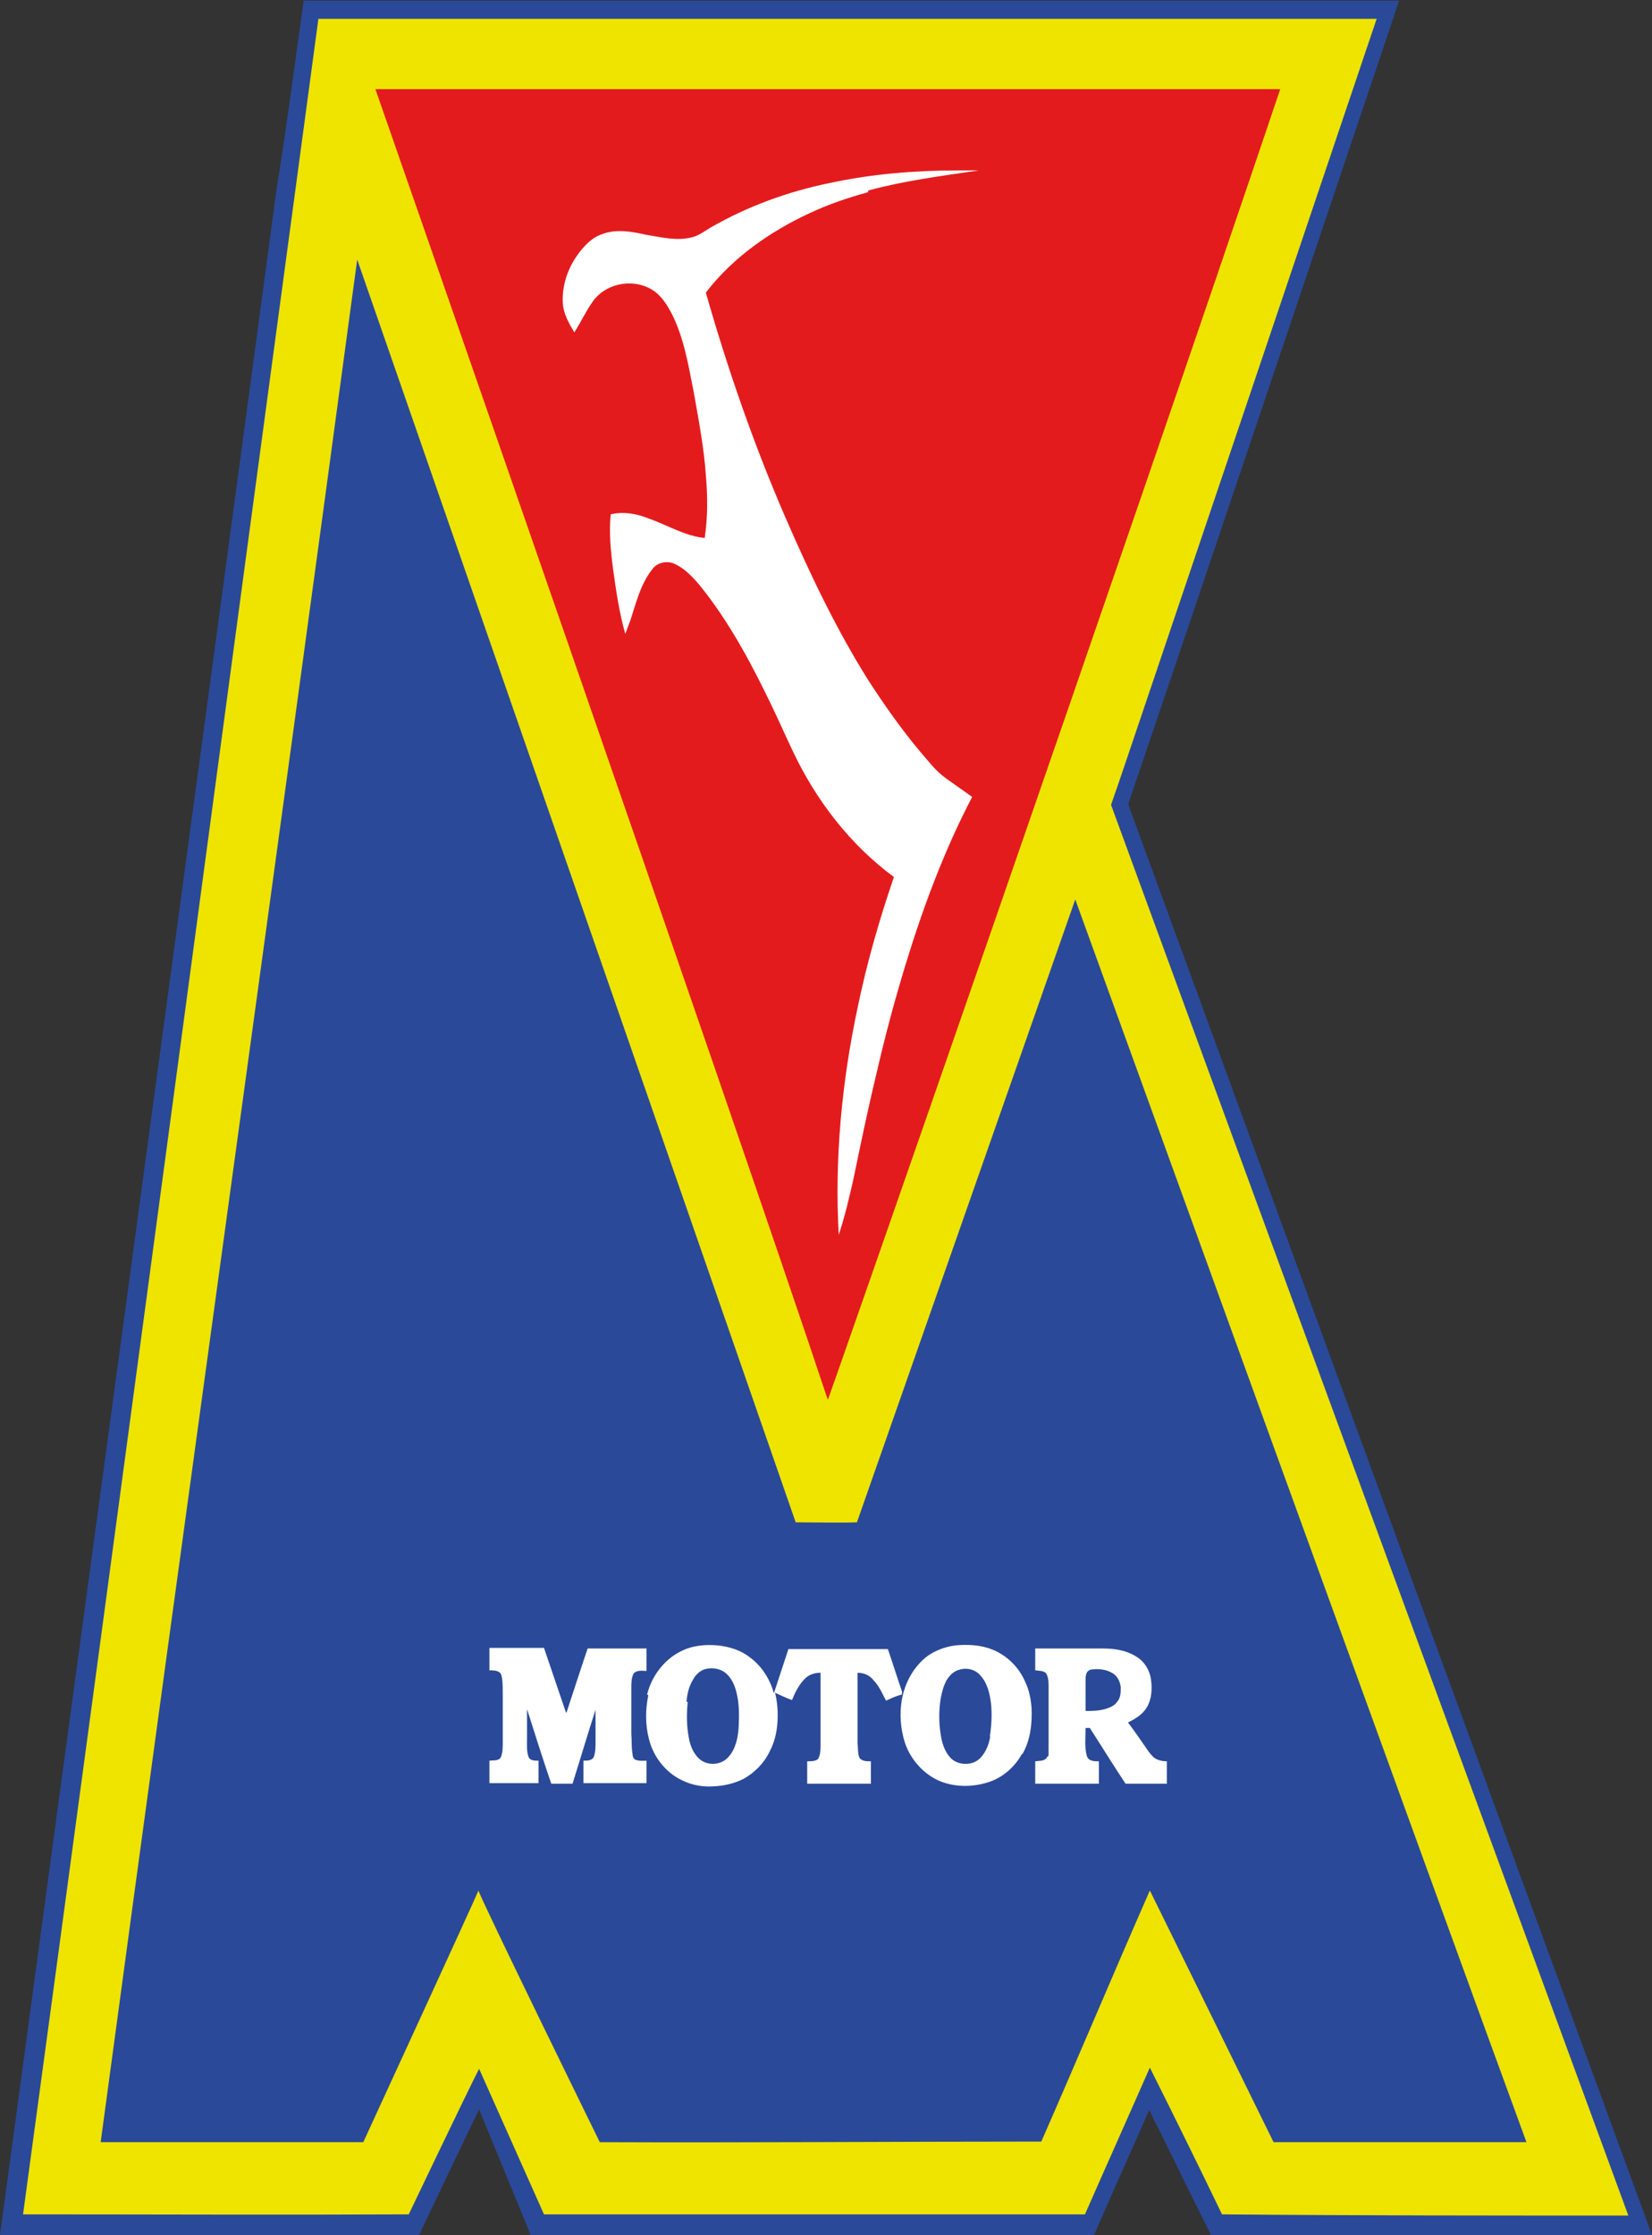
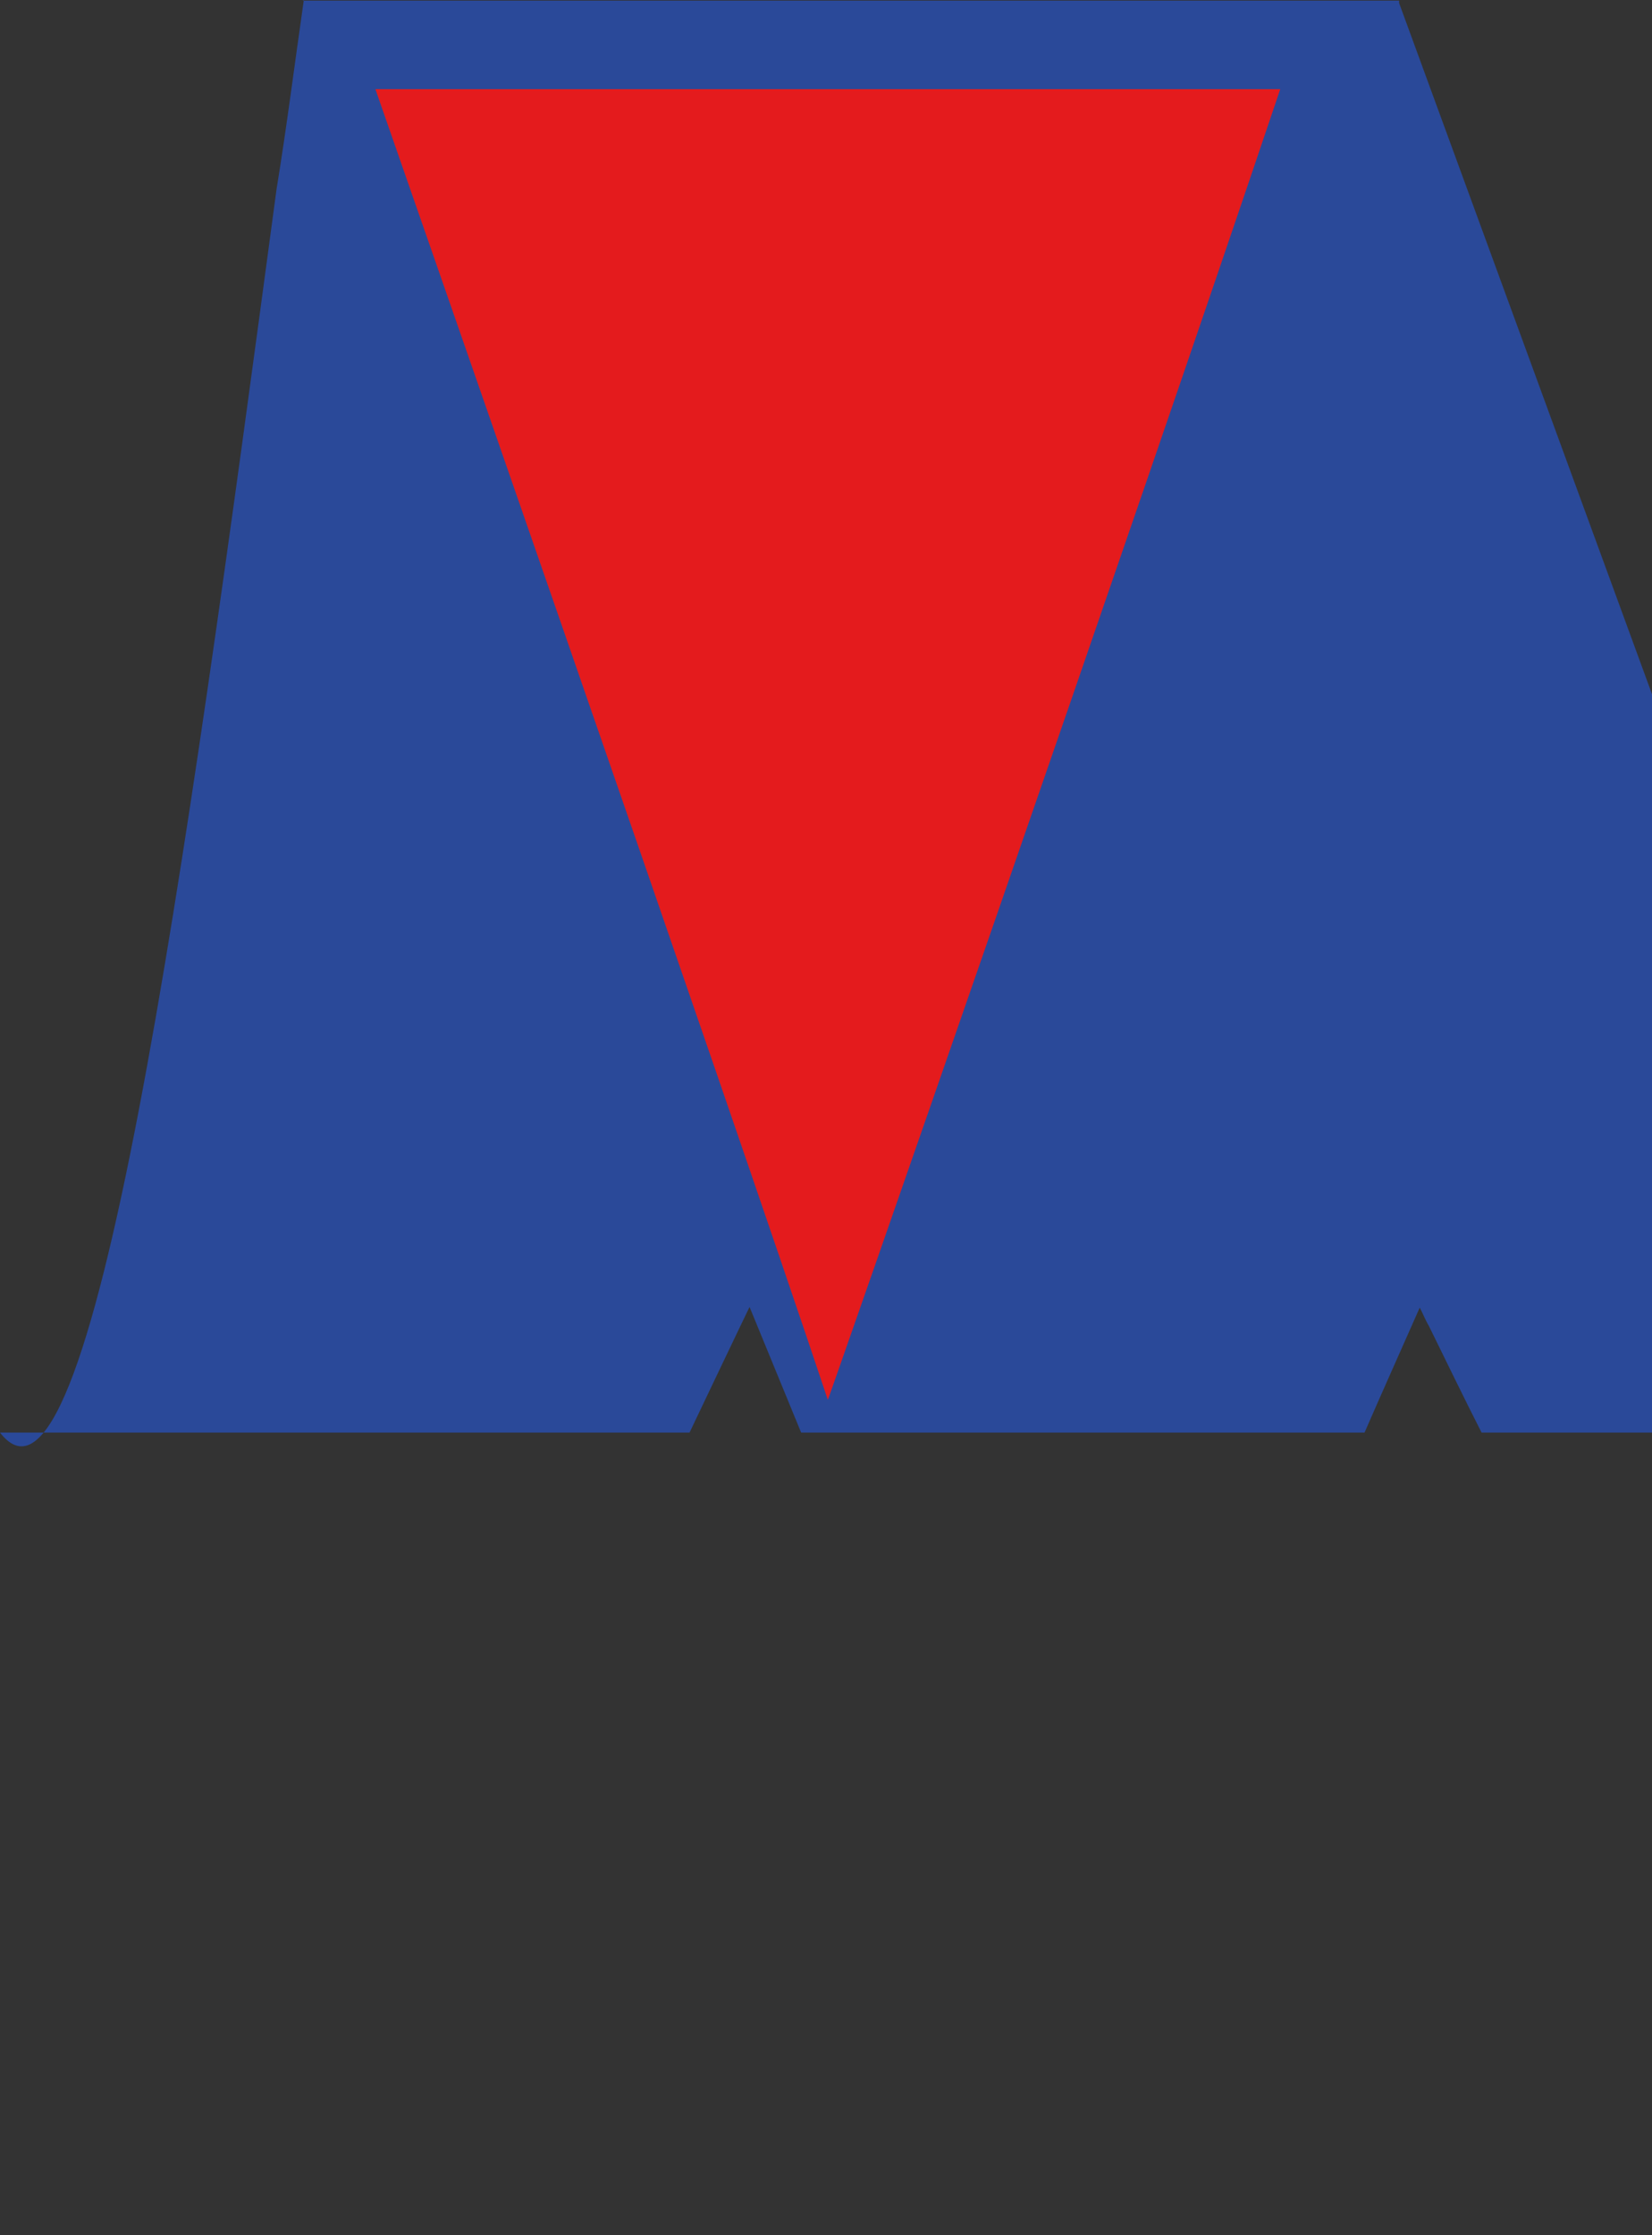
<svg xmlns="http://www.w3.org/2000/svg" id="Warstwa_1" data-name="Warstwa 1" viewBox="0 0 272.4 368.5">
  <rect x="0" y="0" width="272.4" height="368.5" fill="#333333" stroke="none" />
  <defs>
    <style>
      .cls-1 {
        fill: #eee400;
      }

      .cls-2 {
        fill: #fff;
      }

      .cls-3 {
        fill: #2a4999;
      }

      .cls-4 {
        fill: #e41b1d;
      }
    </style>
  </defs>
  <g id="HERB_RGB" data-name="HERB RGB">
    <g id="Warstwa_1-2" data-name="Warstwa 1">
      <g>
-         <path class="cls-3" d="M49.9.1h180.8c-1.7,5.2-3.5,10.4-5.2,15.5-13.1,38.9-26.2,77.9-39.4,116.8v.4c28.7,78.4,57.5,157.2,86.3,235.7h-72.7c-2.9-5.7-5.9-11.9-8.7-17.6-.6-1-1-2.1-1.5-3-3,6.8-6.1,13.7-9.1,20.6h-92.9l-8.5-20.7c0-.1-9.9,20.7-9.9,20.7H0C15.2,255.9,30.5,143.8,45.6,31.2c1.7-10.4,3-20.8,4.5-31.2" />
-         <path class="cls-1" d="M52.5,3.1h174.5c-13.9,41.2-27.8,82.4-41.7,123.5-.7,2.1-1.4,4.1-2.1,6.1,28.4,77.6,56.9,155.2,85.3,232.6-22.3,0-44.6,0-67-.2-3.9-8.1-7.9-16.2-11.9-24.2-3.6,8.2-7.1,16-10.7,24.2h-89.2l-10.7-24c-2.2,4.3-11.6,24-11.6,24-21.3.1-42.4,0-63.6,0C20.2,244.1,36.2,124,52.5,3.1v-.2.2Z" />
+         <path class="cls-3" d="M49.9.1h180.8v.4c28.7,78.4,57.5,157.2,86.3,235.7h-72.7c-2.9-5.7-5.9-11.9-8.7-17.6-.6-1-1-2.1-1.5-3-3,6.8-6.1,13.7-9.1,20.6h-92.9l-8.5-20.7c0-.1-9.9,20.7-9.9,20.7H0C15.2,255.9,30.5,143.8,45.6,31.2c1.7-10.4,3-20.8,4.5-31.2" />
        <path class="cls-4" d="M61.9,14.7s58.4,167.5,74.6,216.1c0,.3,49.8-142.5,74.6-216.1-1.6,0-149.3,0-142.7,0h-6.5Z" />
-         <path class="cls-3" d="M131.2,251c2.3,0,7.8.1,10.1,0l36-102.7s62.1,171.4,74.4,204.9h-41.7c-4.7-9.6-20.4-41.5-20.4-41.5-6.1,13.9-11.8,27.5-17.9,41.4-23.8,0-49.1.2-72.8.1,0,0-20-40.8-20-41.5-1.1,2.6-19,41.5-19,41.5H16.6c14.3-106.2,28-204.1,42.3-310.4" />
-         <path class="cls-2" d="M113.2,280.6c.1-1.3.4-2.6,1.1-3.7.4-.8,1.2-1.5,2-1.7,1.1-.3,2.4-.1,3.3.6s1.5,1.9,1.8,3.1c.5,1.9.5,3.8.4,5.8-.1,1.8-.5,3.7-1.7,5-1.2,1.4-3.6,1.5-4.9.2-.9-.9-1.4-2.1-1.6-3.3-.4-2-.4-4-.2-6M106.9,279.5c-.5,2.4-.5,4.9.1,7.2.7,2.9,2.7,5.5,5.4,6.8,1.8.9,3.7,1.2,5.7,1,1.5-.1,3.1-.5,4.5-1.2,1.8-1,3.4-2.6,4.3-4.5.8-1.5,1.2-3.2,1.3-4.9.1-1.6,0-3.2-.4-4.8.9.4,1.9.9,2.8,1.2.5-1.3,1.2-2.6,2.1-3.5.7-.7,1.6-1,2.6-1v11.9c0,.8,0,1.6-.4,2.3-.4.4-1.2.4-1.8.4v3.7h10.5v-3.7c-.7,0-1.5,0-1.9-.6-.3-.8-.2-1.7-.3-2.4v-11.6c1,0,2,.4,2.6,1.2,1,1,1.5,2.3,2.1,3.4.9-.4,1.7-.8,2.6-1,0-.2.1-.4,0-.6-.8-2.3-1.5-4.6-2.3-6.9h-16.4c-.8,2.4-1.6,4.9-2.4,7.3-.6-2.3-2-4.5-3.9-5.9-1.5-1.2-3.4-1.8-5.3-2-2.1-.2-4.3,0-6.2,1-2.8,1.4-4.8,4.2-5.5,7.1M93.3,282.3c-1.2-3.5-2.4-7.1-3.6-10.6h-9v3.7c.5,0,1.2,0,1.6.3.4.2.4.7.5,1.1.1.9.1,1.8.1,2.7v7.8c0,.8,0,1.6-.3,2.4-.4.7-1.2.5-1.9.6v3.7h8.1v-3.7c-.6,0-1.3,0-1.6-.5-.4-1-.3-2-.3-3.1v-4.9c1.3,4.1,2.6,8.2,4,12.3h3.5c1.3-4.1,2.5-8.2,3.8-12.2v5.3c0,.8,0,1.7-.3,2.5-.3.6-1.1.6-1.7.6v3.7h10.4v-3.7c-.6,0-1.3.1-1.9-.2-.3-.2-.4-.6-.4-.9-.2-1.1-.1-2.2-.2-3.3v-7.7c0-.7,0-1.6.4-2.3.6-.6,1.4-.4,2.1-.4v-3.7h-9.7c-1.2,3.5-2.3,7-3.5,10.6M143.2,31.4c5.9-1.6,12.1-2.4,18.2-3.3h-3.6c-7,0-14.2.6-21.1,2.1-6.8,1.4-13.4,3.8-19.5,7.3-1,.6-1.9,1.3-3,1.6-2.6.7-5.2,0-7.7-.4-2.3-.5-4.8-1-7.2-.1-1.2.4-2.2,1.2-3,2.1-2.3,2.5-3.7,5.9-3.5,9.3.1,1.7,1,3.3,1.9,4.8,1.1-1.7,2-3.7,3.2-5.3,2.3-3,7-3.7,10.1-1.4,1.2.9,2,2.2,2.7,3.5,2.1,4.1,2.8,8.6,3.7,13.1.8,4.6,1.7,9.2,2,13.8.3,3.4.3,6.8-.2,10.2-3.2-.3-6.1-2.1-9.2-3.2-2-.8-4.1-1.2-6.3-.7-.3,3,0,6.1.4,9.1.5,3.6,1,7.1,2,10.6.3-.7.5-1.4.8-2.1,1-3,1.7-6.1,3.7-8.6.8-1.1,2.5-1.4,3.7-.8,2.1,1,3.7,3,5.1,4.8,4.5,5.9,7.9,12.4,11.1,19.1,1.1,2.3,2.2,4.8,3.3,7.1,3.8,8,9.4,15.3,16.6,20.6-2.4,7-4.5,14.3-6,21.6-2.6,12.2-3.8,24.9-3.1,37.4,1-3,1.7-6,2.4-9.1,1.2-5.8,2.4-11.6,3.8-17.4,1.4-6.1,3-12.1,4.8-18,2.9-9.5,6.4-18.9,11-27.7-1.5-1.1-3-2.1-4.5-3.2-1.6-1.2-2.8-2.8-4.1-4.3-3.1-3.7-5.9-7.7-8.5-11.7-5.4-8.6-9.7-17.7-13.7-26.9-5.2-12-9.5-24.4-13.1-37,0,0,0-.1.1-.2,4.4-5.7,10.6-10,17.1-13,3-1.4,6.2-2.5,9.5-3.4M163.3,286.2c-.2,1.3-.7,2.7-1.7,3.7-1.3,1.3-3.7,1.2-4.9-.1-1-1.1-1.4-2.5-1.6-3.9-.3-1.9-.3-3.9,0-5.8.2-1.1.5-2.2,1-3.1.5-.8,1.2-1.5,2.1-1.7,1.3-.4,2.7,0,3.5,1,1.1,1.2,1.5,2.9,1.7,4.5.2,1.8.1,3.7-.2,5.6M168.6,289.2c1.3-2.3,1.6-4.9,1.5-7.5-.1-1.5-.4-3.1-1.1-4.5-1-2.3-2.9-4.2-5.3-5.2-2-.8-4.1-.9-6.2-.7-1.6.2-3.2.8-4.5,1.7-2.3,1.7-3.8,4.4-4.3,7.3-.4,2.3-.2,4.8.5,7,.9,2.7,2.9,5,5.4,6.2,2.6,1.2,5.6,1.2,8.2.4,2.4-.7,4.5-2.5,5.7-4.7M184.8,278.2c0,.9,0,1.7-.6,2.4-.4.6-1.1.9-1.7,1.1-1.2.4-2.4.4-3.5.4v-5c0-.4,0-.9.2-1.3.1-.2.3-.4.6-.5,1.2-.2,2.6-.1,3.7.6.8.5,1.2,1.4,1.3,2.3M192.4,294v-3.6c-.6,0-1.2-.1-1.8-.4-.5-.3-.9-.8-1.2-1.2-1.1-1.6-2.2-3.2-3.4-4.8,1.2-.6,2.4-1.3,3.1-2.5.8-1.3.9-3,.7-4.5-.2-1.6-1.1-3.1-2.5-3.9-1.6-1-3.5-1.3-5.4-1.3h-11.2v3.6c.6.1,1.3,0,1.8.5.4.7.4,1.5.4,2.2v9.4c0,3.1,0,1.6-.3,2.3-.4.6-1.2.5-1.9.6v3.7h10.5v-3.7c-.5,0-1,0-1.4-.2-.3-.1-.5-.4-.6-.7-.4-1.5-.2-3.1-.2-4.6h.7c2,3.1,3.9,6.2,5.9,9.2h6.8v-.1Z" />
      </g>
    </g>
  </g>
</svg>